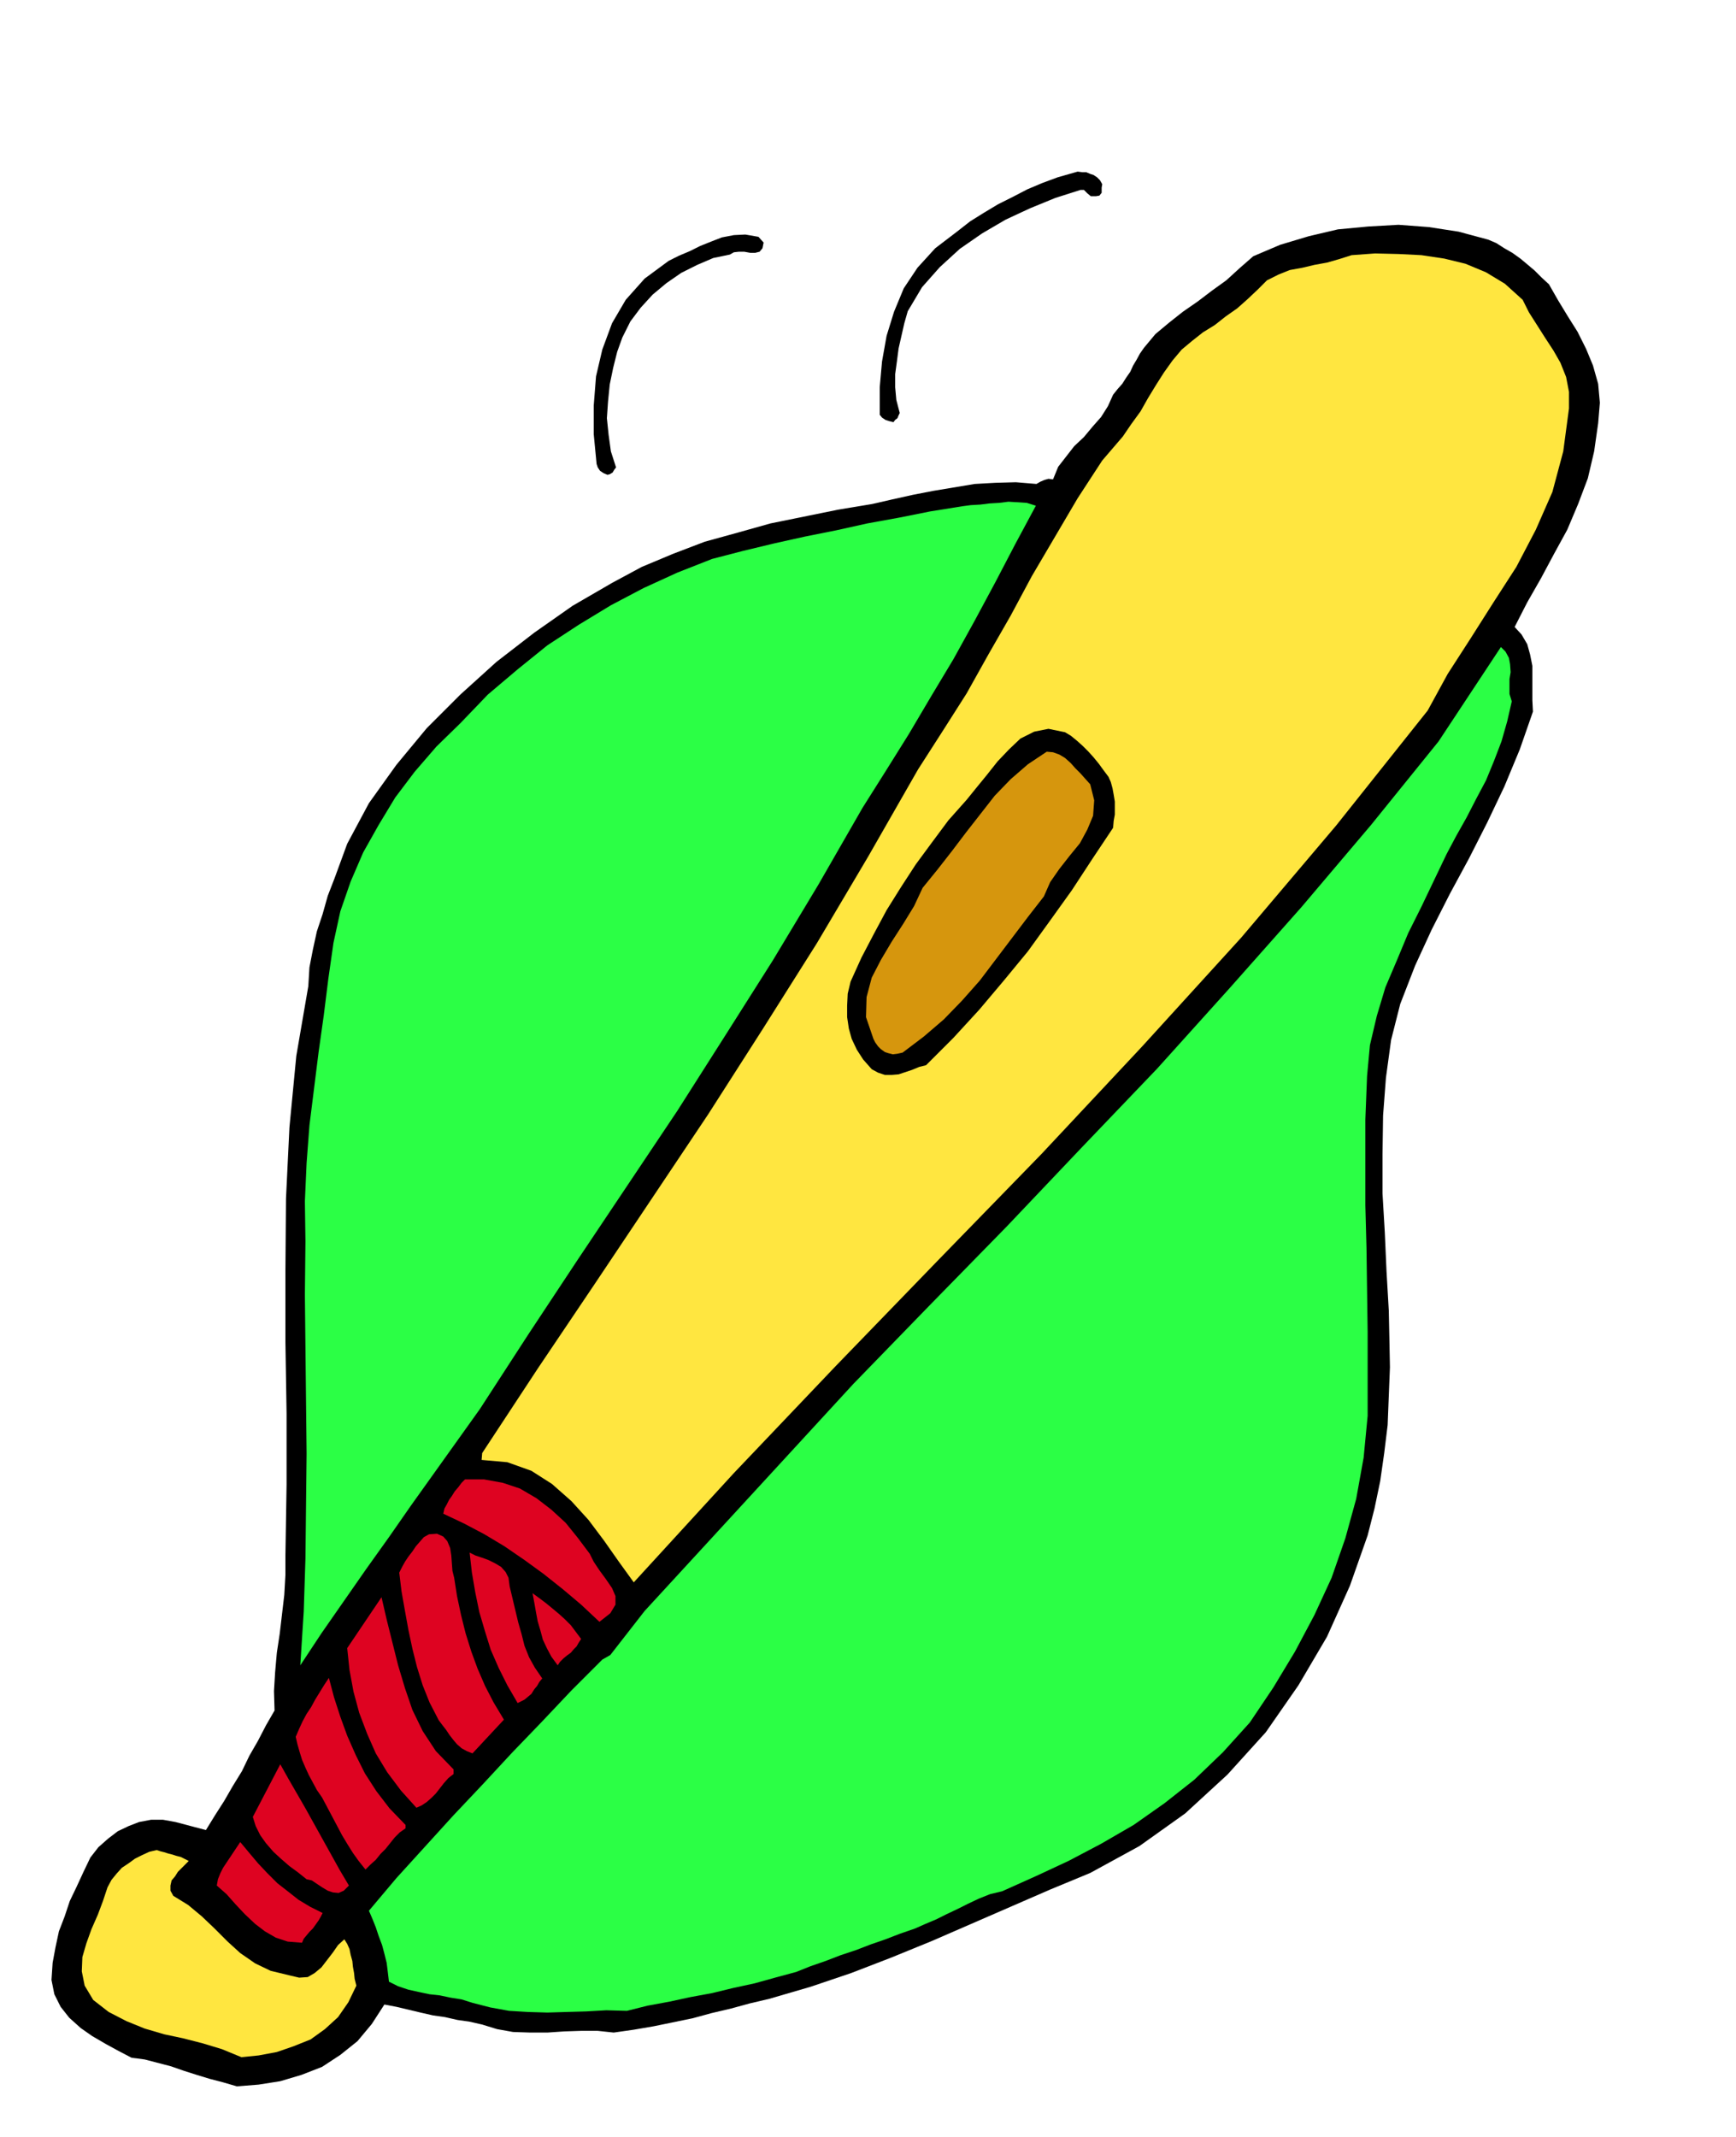
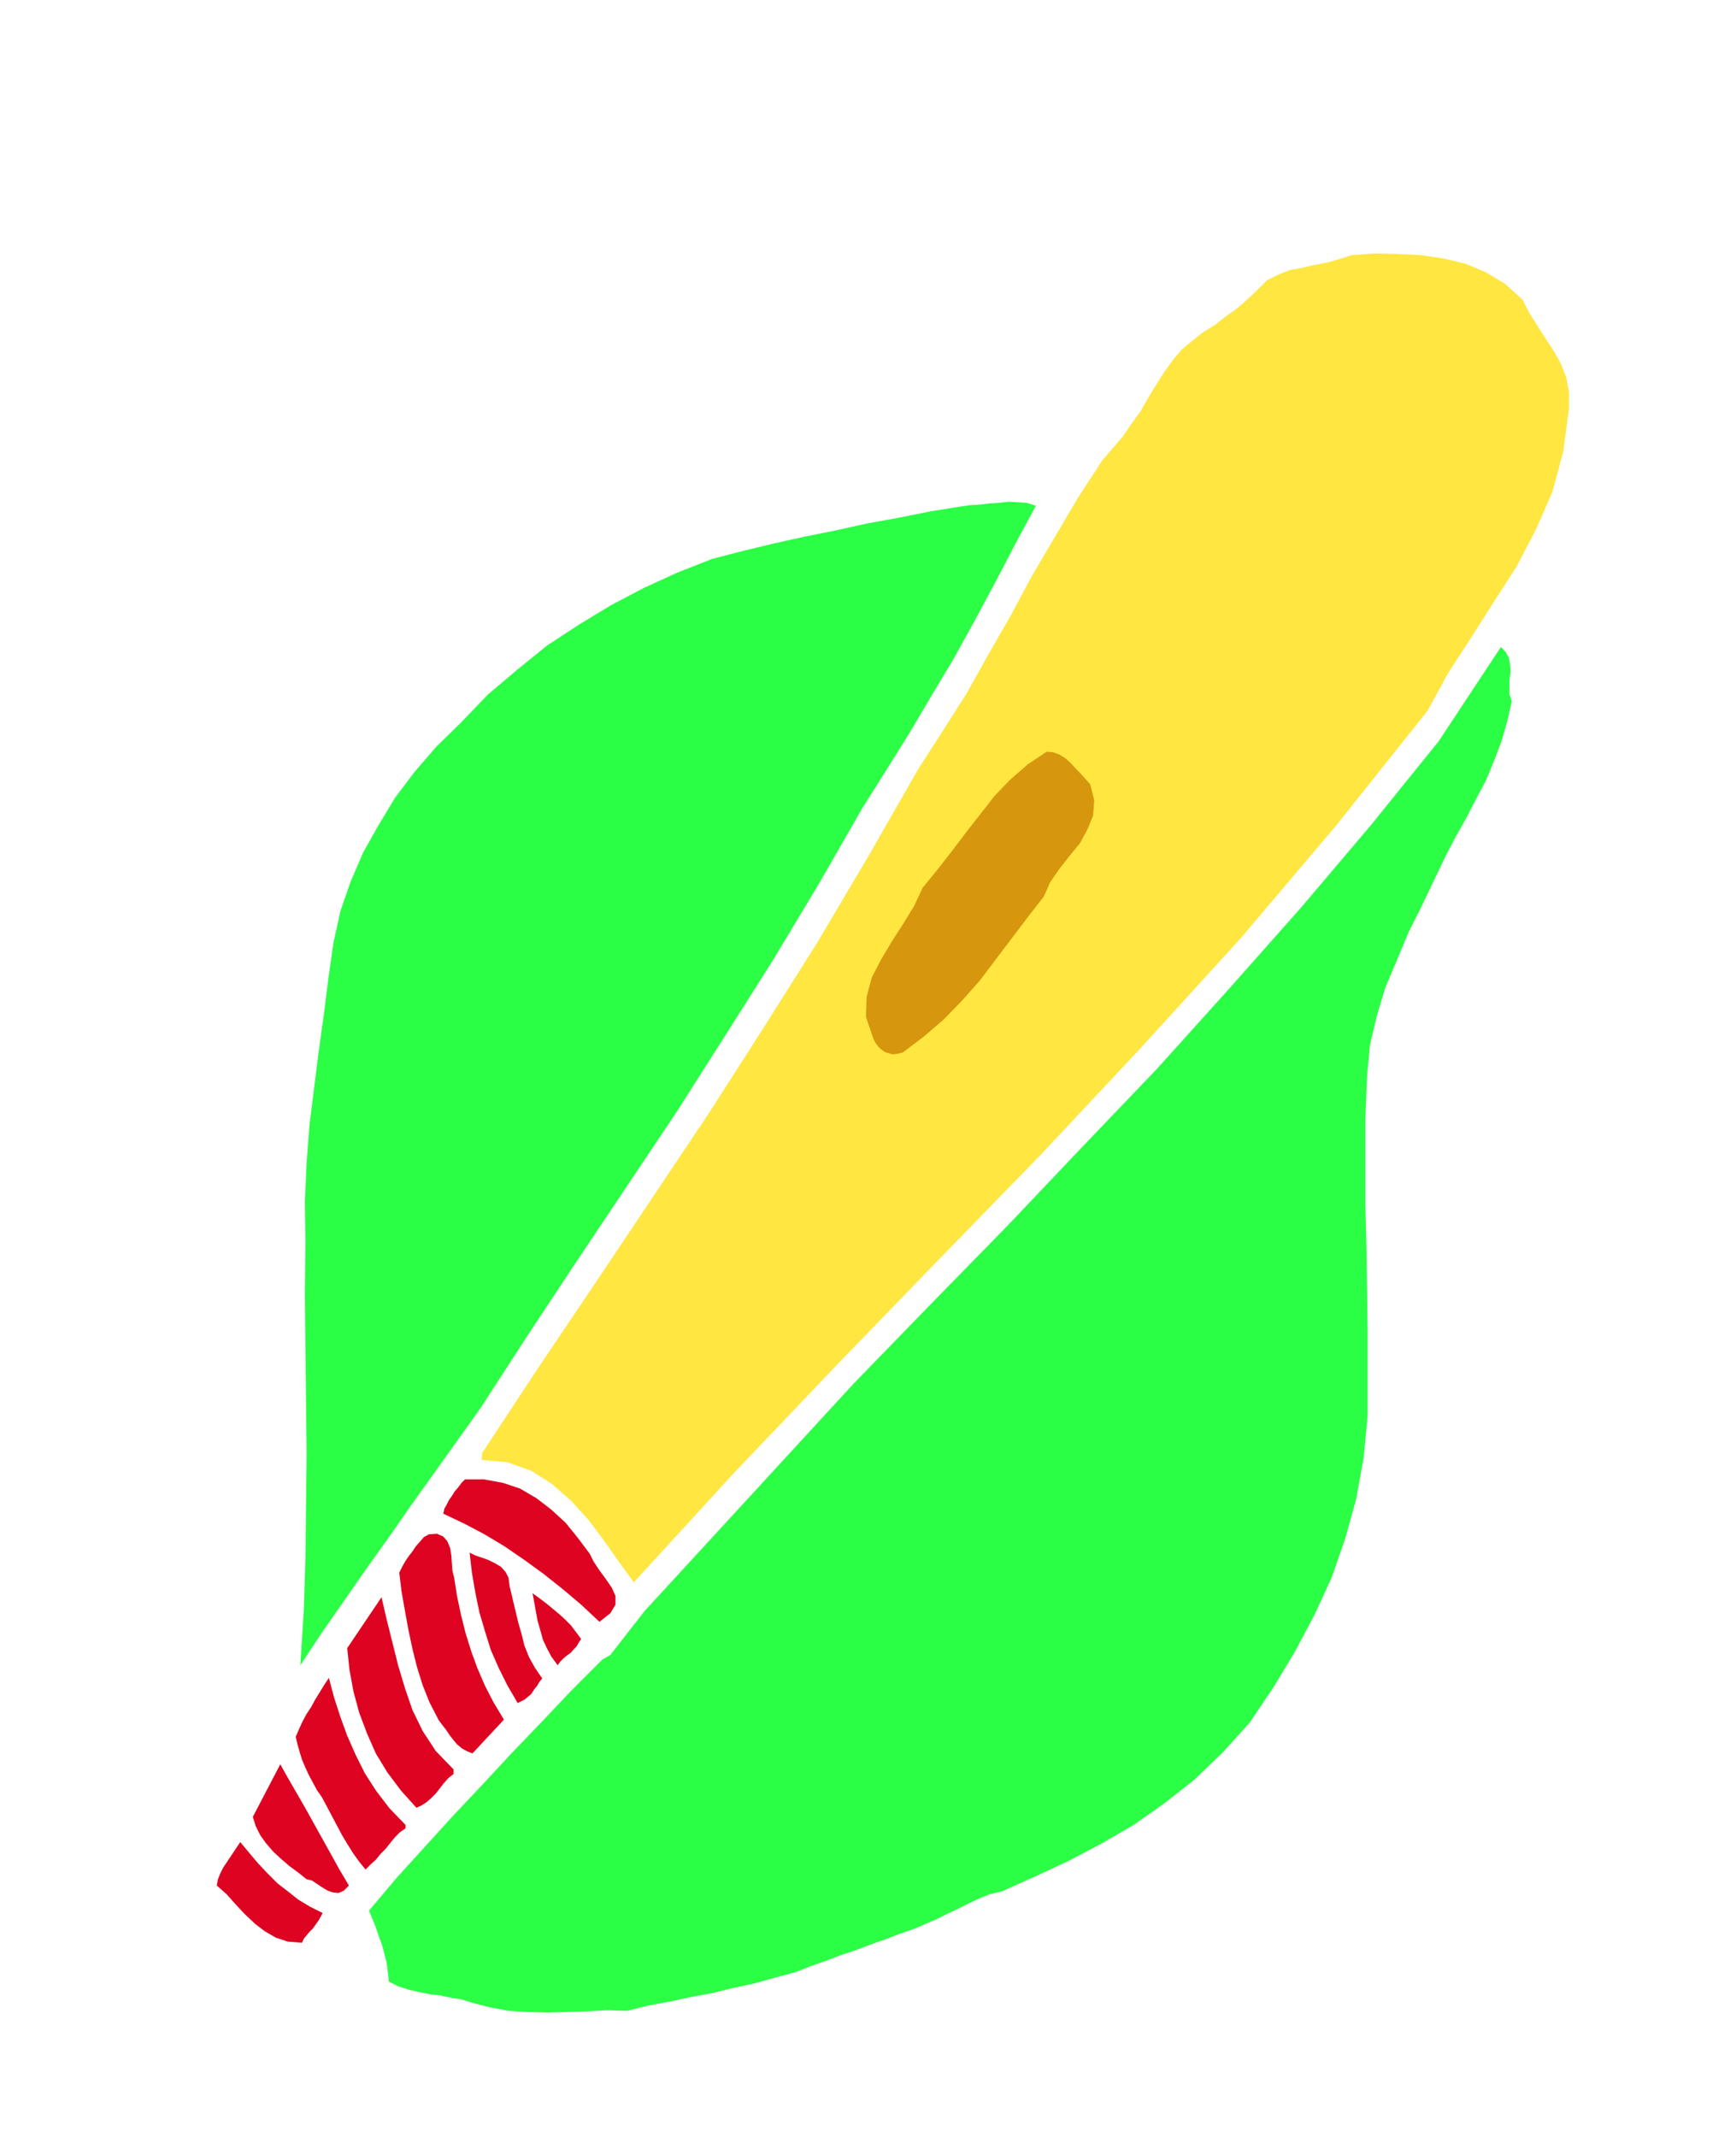
<svg xmlns="http://www.w3.org/2000/svg" fill-rule="evenodd" height="603.564" preserveAspectRatio="none" stroke-linecap="round" viewBox="0 0 3035 3735" width="490.455">
  <style>.brush1{fill:#000}.pen1{stroke:none}.brush2{fill:#ffe640}</style>
-   <path class="pen1 brush1" d="m1927 322-1 6v9l-4 5-6 1h-9l-6-5-6-6h-6l-44 14-44 18-43 20-41 24-39 27-35 32-31 35-25 42-6 21-5 22-5 22-3 23-3 22v23l2 22 6 23-2 4-2 5-4 3-3 4-8-2-6-2-6-4-4-5v-48l4-45 8-45 13-42 17-41 24-36 31-34 38-29 23-18 24-15 25-15 26-13 25-13 26-11 27-10 28-8 7-2 8 1h7l7 3 6 2 6 4 5 5 4 7zm781 175 16 28 17 28 17 27 15 30 12 29 9 32 3 33-3 36-7 49-11 47-17 45-19 45-23 42-23 43-24 42-22 43 12 13 10 17 5 18 4 20v60l1 20-23 66-27 65-30 63-32 63-33 61-32 63-29 63-26 67-16 63-9 66-5 66-1 68v68l4 68 3 68 4 69 1 48 1 51-2 50-2 51-6 49-7 49-10 48-12 47-31 88-40 89-50 85-57 82-67 74-74 68-80 57-86 47-70 29-69 30-69 30-69 30-71 29-70 27-71 24-72 21-34 8-33 9-34 8-33 9-34 7-34 7-35 6-35 5-28-3h-29l-30 1-29 2h-30l-30-1-28-5-26-8-22-5-21-3-22-5-21-3-22-5-21-5-21-5-21-4-22 34-25 30-30 24-32 21-36 14-37 11-38 6-38 3-24-7-23-6-23-7-22-7-23-8-23-6-23-6-23-3-23-12-22-12-24-14-20-14-20-18-15-19-11-22-5-25 2-30 5-27 6-28 10-26 9-27 12-25 12-26 12-25 14-18 17-15 17-13 19-9 18-7 21-4h21l22 4 53 14 16-26 16-25 15-26 16-26 13-27 15-26 14-27 15-26-1-34 2-33 3-34 5-33 4-34 4-34 2-35v-34l2-124v-124l-2-125v-125l1-126 6-124 12-125 21-122 2-33 6-31 7-32 10-30 9-32 12-31 11-30 11-30 38-71 48-67 53-64 59-59 63-57 66-51 67-47 69-40 52-28 55-23 55-21 58-16 57-16 59-12 59-12 60-10 35-8 36-8 36-7 36-6 36-6 36-2 36-1 36 3 7-4 7-3 7-2 8 1 9-22 14-18 14-18 17-16 15-18 15-17 12-19 9-20 8-10 8-9 7-11 7-10 5-11 6-10 6-11 7-10 20-24 24-20 24-19 26-18 25-19 25-18 23-21 24-21 47-20 50-15 51-12 53-5 53-3 53 4 52 8 52 14 14 6 14 9 14 8 14 10 12 10 13 11 12 12 13 12zm-1373-73-2 10-5 6-8 2h-8l-11-2h-9l-9 1-7 4-29 6-28 12-28 14-26 18-24 20-21 23-18 24-14 28-9 25-7 28-6 29-3 30-2 29 3 29 4 29 9 28-3 4-3 5-5 3-4 1-7-3-6-4-4-6-2-6-5-52v-50l4-51 11-47 17-46 24-41 33-37 42-31 18-9 19-8 18-9 20-8 18-7 21-4 20-1 23 4 9 10z" />
  <path class="pen1 brush2" d="m2662 524 11 22 14 22 14 22 15 23 12 21 10 25 5 26v29l-10 75-19 71-29 66-34 65-40 62-40 63-40 62-35 64-160 201-166 196-173 190-176 188-180 185-180 186-178 187-175 191-26-36-26-37-27-36-30-33-34-30-36-23-42-15-45-4 1-12 98-149 99-147 99-148 99-148 96-150 94-149 90-152 87-152 43-67 42-66 38-68 39-68 37-69 40-68 40-68 43-66 18-21 18-21 15-22 16-22 13-23 14-23 14-22 15-21 16-19 18-15 19-15 21-13 19-15 20-14 18-16 18-17 16-16 20-10 20-8 22-4 21-5 22-4 21-6 22-7 41-3 41 1 40 2 40 6 37 9 36 15 33 20 31 28z" />
  <path class="pen1" d="m1811 884-36 67-35 67-36 67-37 67-39 65-39 66-40 64-41 65-77 134-80 133-83 131-84 132-87 130-87 130-86 130-85 131-40 56-40 56-40 56-39 56-40 56-39 56-39 56-37 56 6-94 3-93 1-92 1-91-1-92-1-92-1-94 1-93-1-70 3-67 5-66 8-64 8-64 9-64 8-64 9-63 12-55 18-52 22-51 27-48 29-48 34-45 38-44 42-41 48-50 52-44 52-42 55-36 56-34 57-30 59-27 61-24 54-14 54-13 54-12 55-11 54-12 55-10 55-11 56-9 15-2 17-1 16-2 17-1 16-2 16 1 16 1 16 5zm832 342-8 35-10 35-13 34-14 34-17 32-17 33-18 32-17 32-22 46-22 46-23 46-20 48-20 47-15 50-12 51-5 54-3 76v150l2 75 1 73 1 73v147l-7 73-13 72-19 69-24 69-30 65-34 64-38 63-41 61-47 52-50 48-52 41-54 38-57 33-57 30-58 27-58 26-21 5-20 8-19 9-18 9-19 9-18 9-19 8-18 8-26 9-26 10-26 9-26 10-27 9-26 10-26 9-25 10-37 10-36 10-37 8-37 9-38 7-37 8-38 7-36 9-36-1-35 2-35 1-33 1-34-1-33-2-33-6-31-8-19-6-19-3-19-4-18-2-19-4-18-4-18-6-16-8-2-17-2-16-4-16-4-15-6-16-5-15-6-15-6-14 48-57 50-55 50-55 51-54 51-55 52-54 52-55 54-54 14-8 60-77 365-397 134-138 134-137 131-138 132-138 127-141 125-141 122-144 118-146 109-165 8 8 6 11 2 11 1 14-2 12v26l4 13z" style="fill:#2bff45" />
-   <path class="pen1 brush1" d="m1938 1358 4 9 3 11 2 11 2 12v23l-2 11-1 12-36 54-36 55-38 53-39 54-42 51-43 51-45 49-48 48-12 3-12 5-12 4-12 4-12 1h-12l-12-4-11-6-15-17-11-17-9-19-5-18-3-20v-20l1-21 5-21 19-42 22-42 22-41 25-40 26-40 28-38 29-39 32-36 17-21 18-22 19-24 20-21 20-19 24-12 25-5 29 6 10 6 11 9 10 9 10 10 9 10 9 11 8 11 9 12z" />
  <path class="pen1" style="fill:#d6960d" d="m1906 1371 7 28-2 27-10 24-13 24-18 22-18 23-16 23-11 25-28 36-28 37-28 37-28 37-31 35-32 33-35 30-37 28-9 2-8 1-8-2-6-2-7-5-5-5-5-7-3-6-13-38 1-35 9-34 16-31 19-32 20-31 19-31 15-32 26-32 25-32 25-33 25-32 25-32 28-29 30-26 33-22 11 1 11 4 10 6 10 9 8 9 9 9 8 9 9 10z" />
  <path class="pen1" d="m1031 2716 7 14 10 15 11 15 11 16 6 14v15l-9 15-19 15-32-30-32-27-34-27-33-24-35-24-35-21-36-19-36-17 2-9 4-7 4-8 5-7 5-8 6-7 6-8 6-6h33l33 6 30 10 29 17 26 20 25 23 21 26 21 28zm-237 42 5 32 7 33 8 32 10 32 11 30 13 30 15 29 18 30-55 59-10-4-9-5-8-7-6-7-7-9-6-9-7-9-6-8-16-31-12-30-10-32-8-32-7-33-6-33-6-34-4-33 5-10 5-9 6-9 7-9 6-9 7-8 7-8 9-5 14-1 11 5 7 8 5 12 2 13 1 14 1 13 3 12zm97 15 5 21 5 21 5 21 6 21 5 20 8 20 10 18 13 19-5 6-4 7-5 6-5 8-6 5-6 5-6 3-6 3-18-31-15-30-14-32-10-32-10-34-7-34-6-35-4-35 10 5 12 4 11 4 12 6 10 6 8 9 5 10 2 15zm125 92-4 6-4 7-5 5-5 6-7 5-6 5-6 6-4 6-11-15-8-15-7-15-4-15-5-17-3-16-3-17-3-16 11 8 12 9 11 9 12 10 10 9 11 11 9 12 9 12zm-223 228v8l-9 7-8 9-7 9-7 9-8 8-8 7-9 6-9 4-27-30-24-32-20-33-15-34-14-37-10-37-7-38-4-38 60-89 9 39 10 40 10 40 12 40 13 38 18 37 23 35 31 32zm-84 97v6l-10 7-9 9-8 10-8 10-9 9-8 10-9 8-9 9-12-15-10-14-10-16-9-15-9-17-9-17-9-17-8-15-9-13-7-13-7-13-6-13-6-14-4-13-4-14-3-13 6-14 6-13 7-13 8-12 7-13 8-13 8-13 8-12 9 34 11 34 12 33 15 34 16 32 20 31 23 30 28 29zm-99 106-9 9-9 4-10-1-9-3-10-6-9-6-9-6-9-2-15-12-15-11-15-13-13-12-13-15-10-14-8-16-5-16 48-92 14 25 15 26 15 26 15 27 15 27 15 27 15 27 16 27zm-46 48-3 6-4 7-5 7-5 7-6 6-5 6-5 6-3 7-25-2-21-7-19-11-17-13-18-17-16-17-16-18-17-15 2-11 4-10 5-10 6-9 6-9 6-9 6-9 6-9 15 18 16 19 16 17 18 18 18 14 19 15 20 12 22 11z" style="fill:#de0321" />
-   <path class="pen1 brush2" d="m330 3253-6 6-6 6-7 7-5 8-6 7-2 9v9l5 9 26 16 24 20 22 21 23 23 22 20 26 18 27 13 33 8 17 4 15-1 12-7 12-10 10-13 10-13 9-13 11-10 5 8 4 9 2 10 3 11 1 10 2 11 1 10 3 12-14 29-18 26-23 21-25 18-30 12-29 10-32 6-30 3-34-14-33-10-35-9-33-7-34-10-32-13-31-16-27-21-15-25-5-25 1-25 7-24 9-25 11-25 9-24 8-24 7-13 9-11 9-10 12-8 11-8 12-6 13-6 13-3 6 2 8 2 6 2 8 2 6 2 8 2 6 3 8 4z" />
</svg>